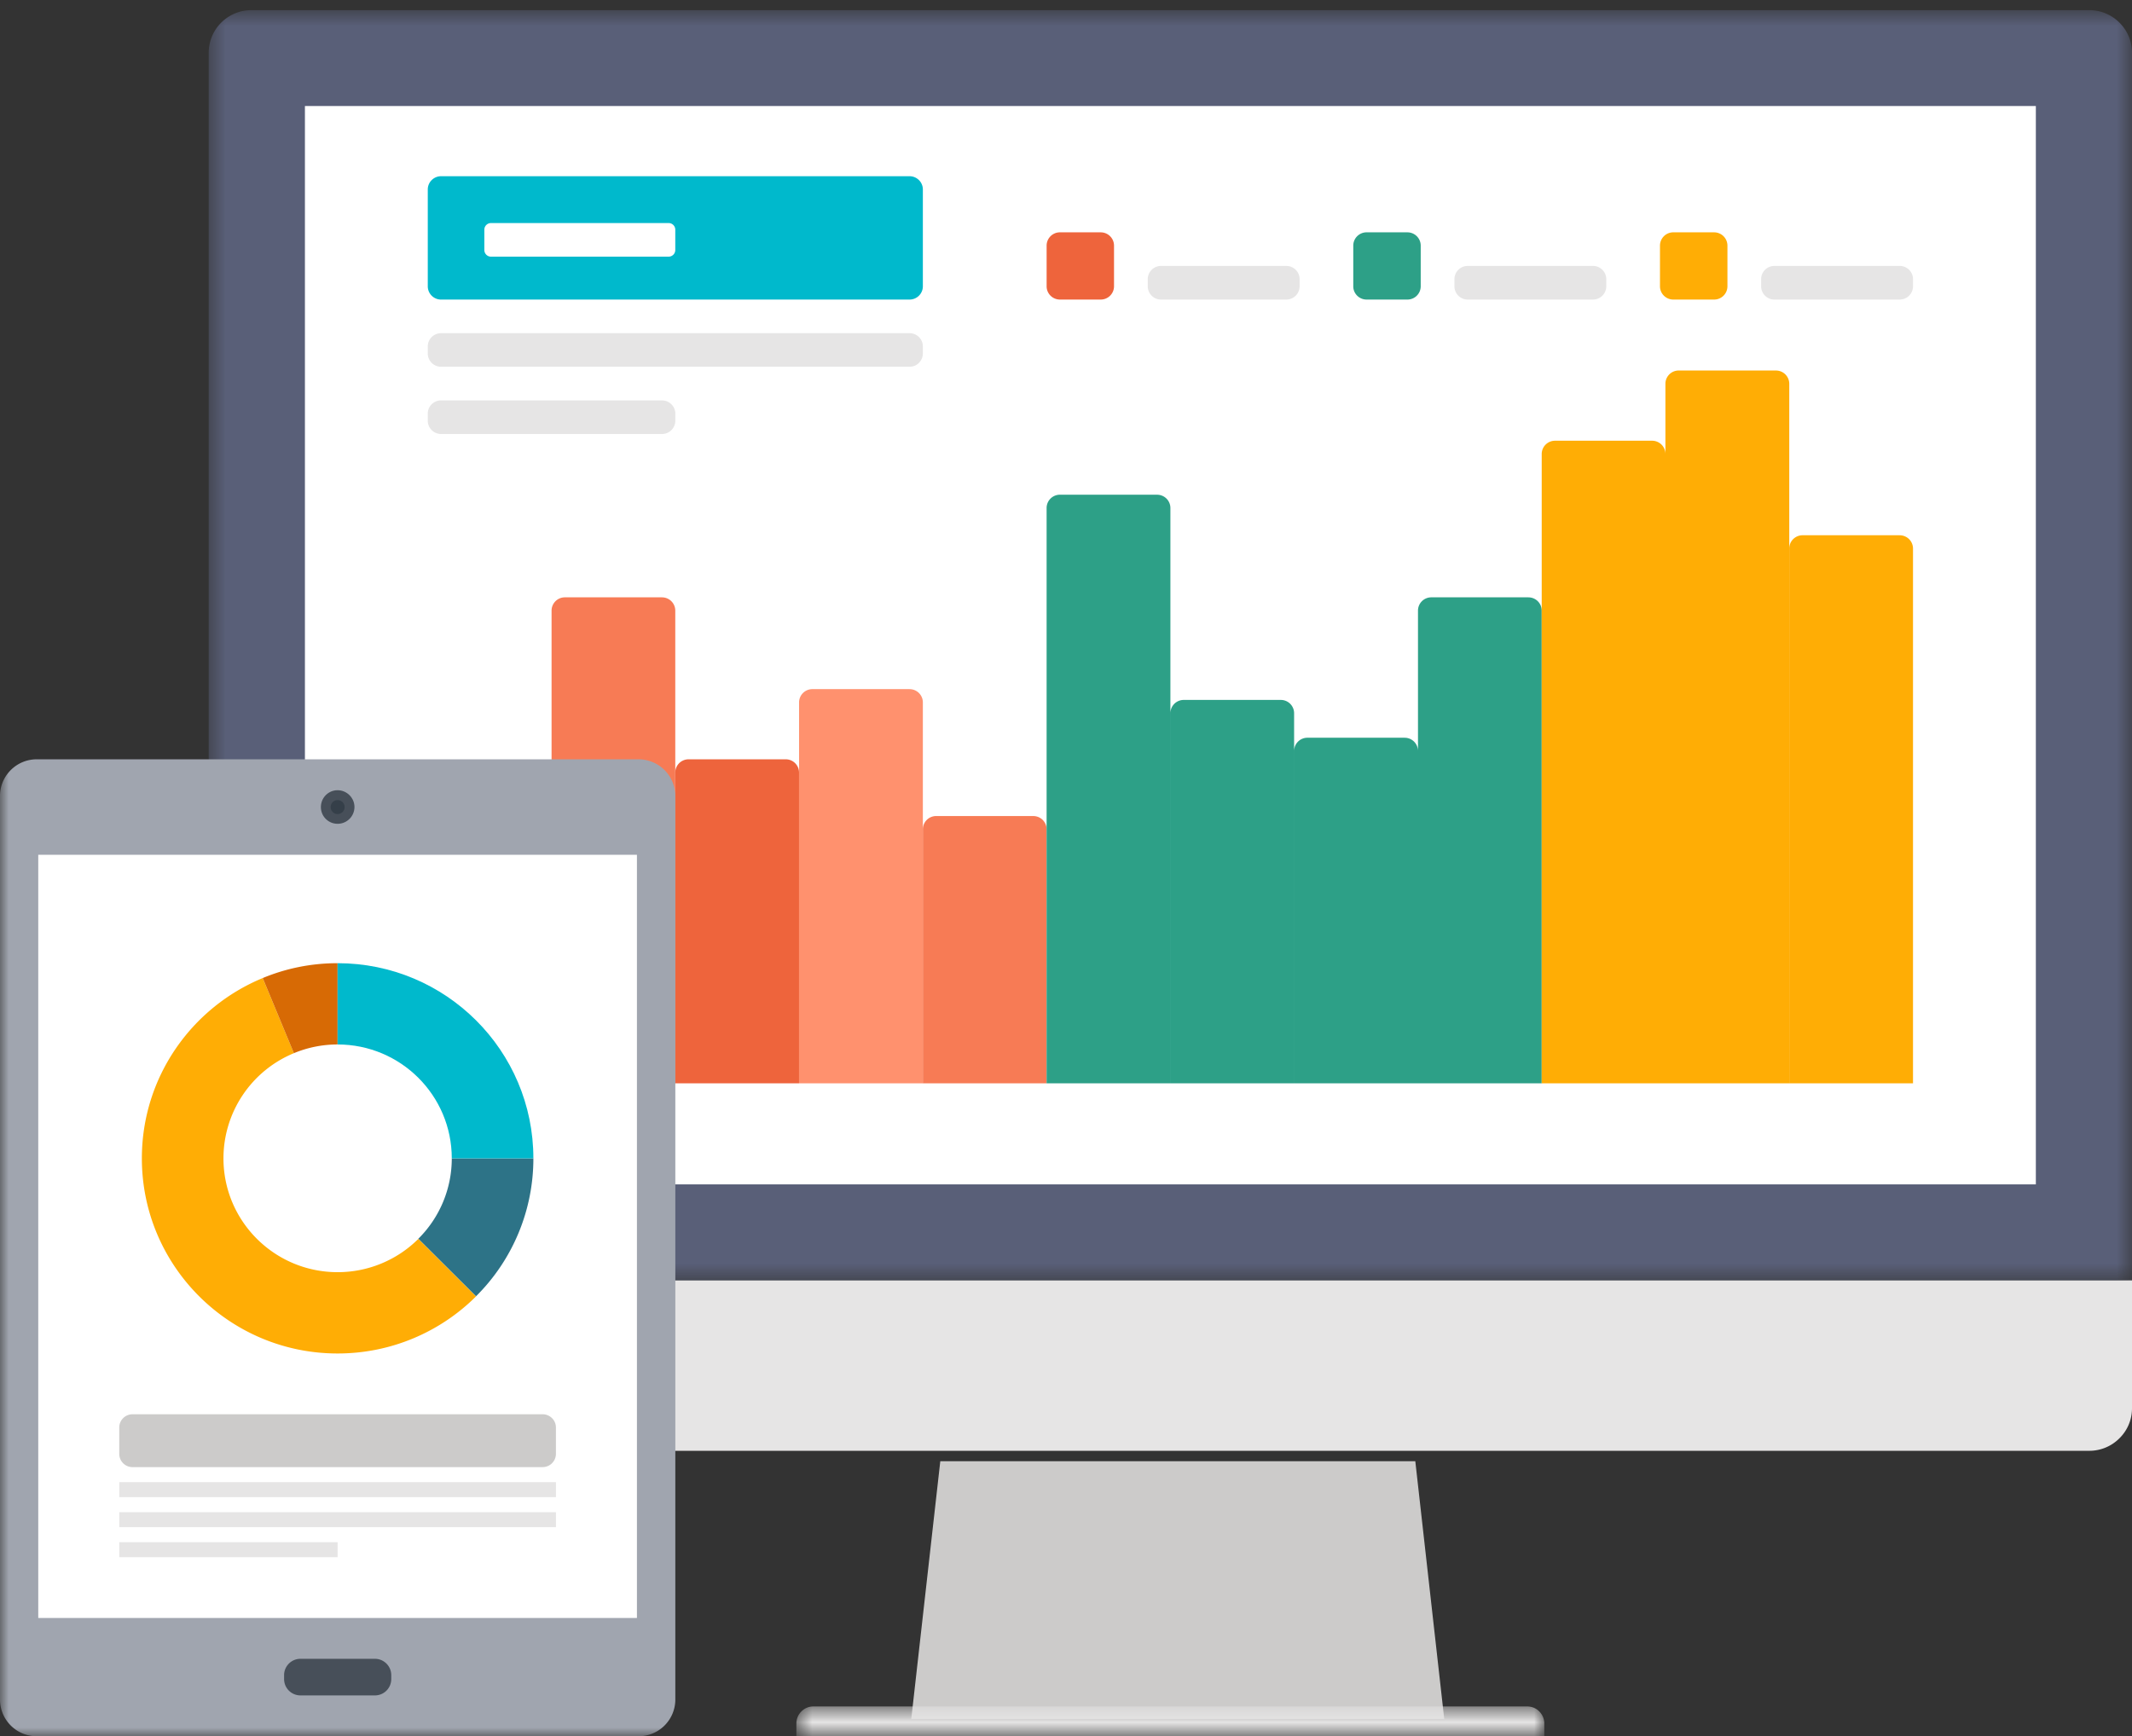
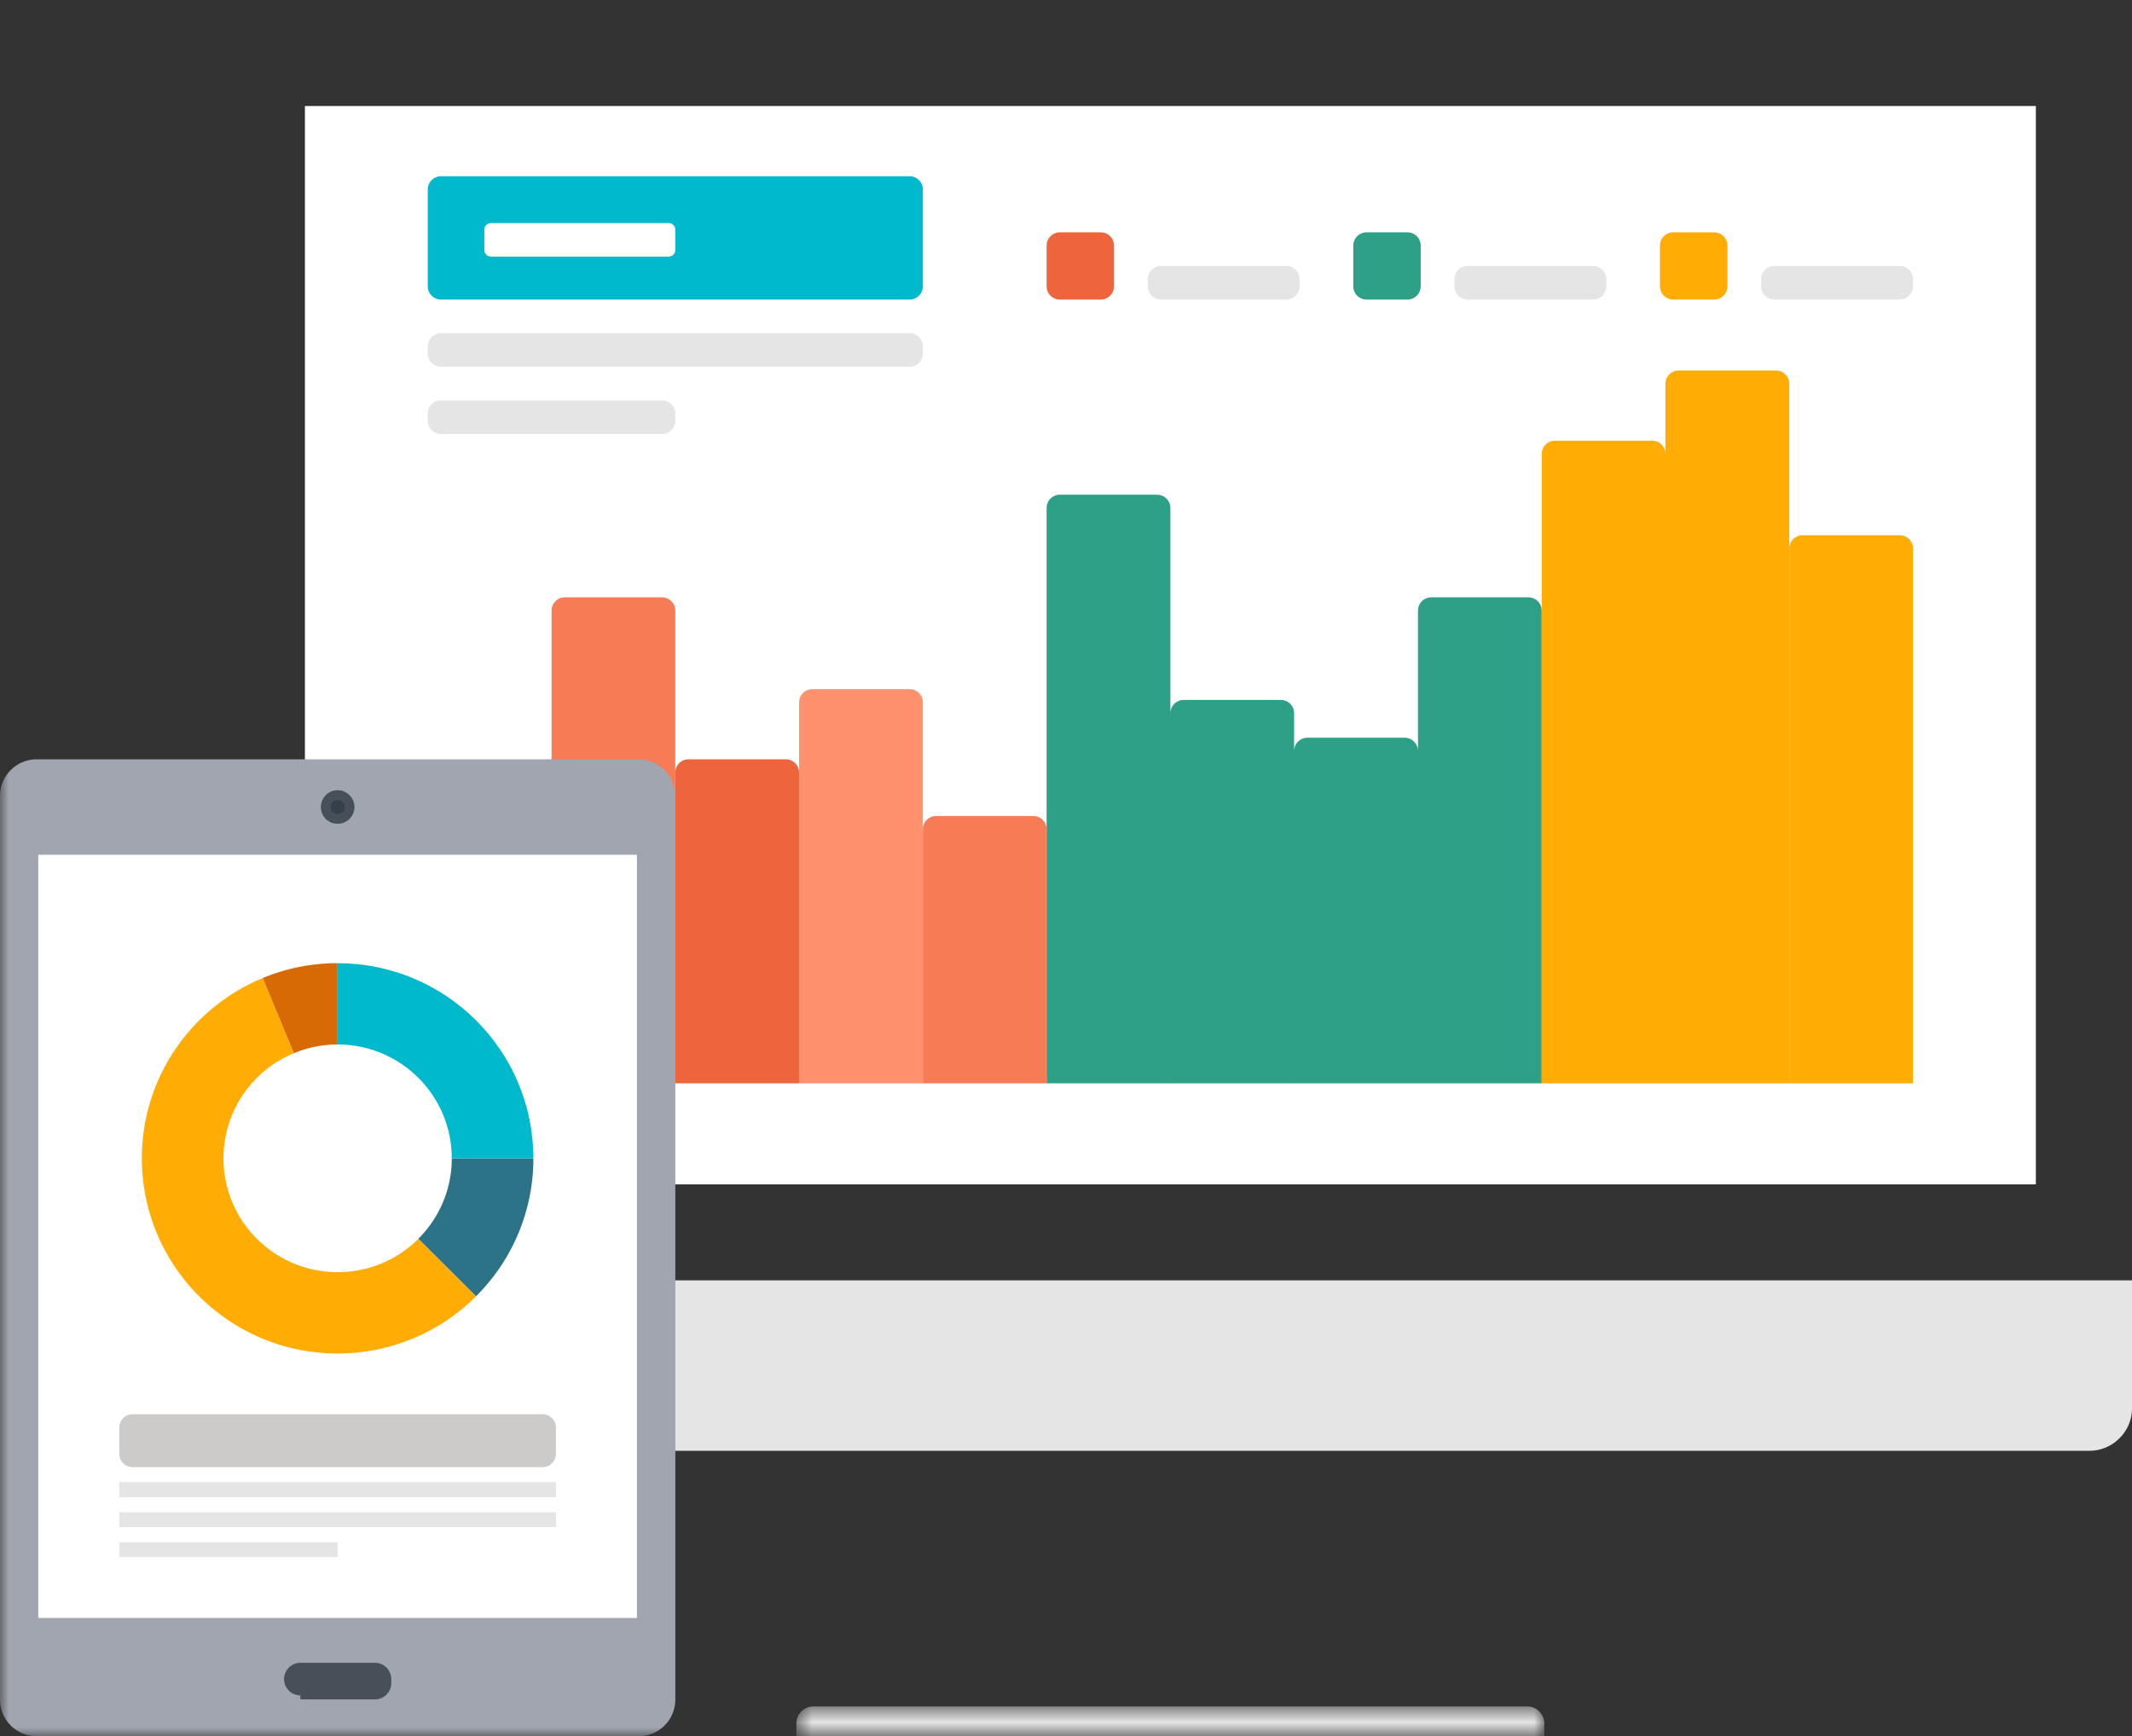
<svg xmlns="http://www.w3.org/2000/svg" xmlns:xlink="http://www.w3.org/1999/xlink" width="124" height="101" viewBox="0 0 124 101">
  <rect x="0" y="0" width="124" height="101" fill="#333333" stroke="none" />
  <defs>
    <path id="a" d="M.592.58h43.501v1.733H.593z" />
-     <path id="c" d="M.514.591h111.861V74.48H.514z" />
    <path id="e" d="M0 101h124V.591H0z" />
  </defs>
  <g fill="none" fill-rule="evenodd">
-     <path fill="#CCCBCA" d="M84 100H53l1.689-15h27.627z" />
    <g>
      <g transform="translate(45.725 98.687)">
        <mask id="b" fill="#fff">
          <use xlink:href="#a" />
        </mask>
        <path fill="#E6E5E5" d="M44.093 2.313H.593v-.74c0-.254.096-.51.292-.703a.968.968 0 0 1 .701-.29h41.518c.25 0 .509.094.697.29a.983.983 0 0 1 .292.703v.74z" mask="url(#b)" />
      </g>
      <path fill="#E6E5E5" d="M124 81.919a2.44 2.44 0 0 1-.732 1.749 2.462 2.462 0 0 1-1.755.727H14.621a2.462 2.462 0 0 1-1.753-.727 2.445 2.445 0 0 1-.73-1.75V74.48H124v7.439z" />
      <g transform="translate(11.625)">
        <mask id="d" fill="#fff">
          <use xlink:href="#c" />
        </mask>
        <path fill="#595F78" d="M112.375 3.071a2.46 2.46 0 0 0-.732-1.756 2.477 2.477 0 0 0-1.755-.724H2.996a2.477 2.477 0 0 0-2.482 2.48V74.48h111.861V3.071z" mask="url(#d)" />
      </g>
      <mask id="f" fill="#fff">
        <use xlink:href="#e" />
      </mask>
      <path fill="#FFF" d="M17.735 68.897h100.673V6.167H17.735z" mask="url(#f)" />
      <path fill="#FF916E" d="M24.88 63.019h7.2V52.653h-7.2z" mask="url(#f)" />
      <path fill="#F77B55" d="M38.5 34.748h-5.645a.773.773 0 0 0-.775.771v27.5h7.195v-27.5a.773.773 0 0 0-.775-.77" mask="url(#f)" />
      <path fill="#EE643C" d="M45.7 44.17h-5.65a.773.773 0 0 0-.776.771V63.02h7.2V44.94a.773.773 0 0 0-.774-.77" mask="url(#f)" />
      <path fill="#FF916E" d="M52.9 40.088h-5.65a.773.773 0 0 0-.775.771v22.16h7.2v-22.16a.773.773 0 0 0-.775-.77" mask="url(#f)" />
      <path fill="#F77B55" d="M60.098 47.47H54.45a.773.773 0 0 0-.775.772v14.777h7.198V48.242a.773.773 0 0 0-.775-.771" mask="url(#f)" />
      <path fill="#2DA087" d="M67.298 28.778h-5.65a.773.773 0 0 0-.776.771v33.47h7.2v-33.47a.773.773 0 0 0-.774-.77M74.492 40.716h-5.644a.773.773 0 0 0-.775.771v21.532h7.194V41.487a.773.773 0 0 0-.775-.771M81.697 42.915h-5.654a.772.772 0 0 0-.775.771V63.02h7.204V43.686a.773.773 0 0 0-.775-.77M88.893 34.748h-5.646a.773.773 0 0 0-.775.771v27.5h7.196v-27.5a.773.773 0 0 0-.775-.77" mask="url(#f)" />
      <path fill="#FFAD05" d="M96.088 25.638h-5.645a.773.773 0 0 0-.775.771v36.61h7.195v-36.61a.773.773 0 0 0-.775-.771M103.29 21.553h-5.652a.772.772 0 0 0-.775.771V63.02h7.203V22.324a.773.773 0 0 0-.775-.77" mask="url(#f)" />
      <path fill="#FFAD05" d="M110.488 31.137h-5.648a.773.773 0 0 0-.775.771V63.02h7.198V31.91a.773.773 0 0 0-.775-.772" mask="url(#f)" />
      <path fill="#EE643C" d="M64.018 13.515h-2.37a.773.773 0 0 0-.775.771v2.37c0 .425.347.77.775.77h2.37a.773.773 0 0 0 .775-.77v-2.37a.773.773 0 0 0-.775-.77" mask="url(#f)" />
      <path fill="#E6E5E5" d="M74.811 17.427H67.53a.773.773 0 0 1-.775-.771v-.417c0-.426.348-.77.775-.77h7.282c.428 0 .775.344.775.77v.417a.773.773 0 0 1-.775.77" mask="url(#f)" />
      <path fill="#2DA087" d="M81.856 13.515h-2.373a.773.773 0 0 0-.775.771v2.37c0 .425.347.77.775.77h2.373a.773.773 0 0 0 .775-.77v-2.37a.773.773 0 0 0-.775-.77" mask="url(#f)" />
      <path fill="#E6E5E5" d="M92.648 17.427h-7.281a.773.773 0 0 1-.775-.771v-.417c0-.426.347-.77.775-.77h7.281c.428 0 .775.344.775.77v.417a.773.773 0 0 1-.775.77" mask="url(#f)" />
      <path fill="#FFAD05" d="M99.695 13.515h-2.373a.773.773 0 0 0-.775.771v2.37c0 .425.348.77.775.77h2.373a.773.773 0 0 0 .775-.77v-2.37a.773.773 0 0 0-.775-.77" mask="url(#f)" />
      <path fill="#E6E5E5" d="M110.488 17.427h-7.283a.773.773 0 0 1-.775-.771v-.417c0-.426.347-.77.775-.77h7.283c.428 0 .775.344.775.77v.417a.773.773 0 0 1-.775.77" mask="url(#f)" />
      <path fill="#00B9CC" d="M52.9 17.427H25.655a.773.773 0 0 1-.775-.771v-5.634c0-.425.346-.771.775-.771H52.9c.428 0 .775.346.775.771v5.634a.773.773 0 0 1-.775.77" mask="url(#f)" />
      <path fill="#FFF" d="M38.887 14.93h-10.33a.387.387 0 0 1-.387-.386V13.36c0-.213.174-.385.388-.385h10.329c.214 0 .388.172.388.385v1.184a.387.387 0 0 1-.388.386" mask="url(#f)" />
      <path fill="#E6E5E5" d="M52.9 21.334H25.655a.772.772 0 0 1-.775-.77v-.41c0-.427.346-.772.775-.772H52.9c.428 0 .775.345.775.771v.41a.773.773 0 0 1-.775.771M38.503 25.246H25.655a.773.773 0 0 1-.775-.771v-.413c0-.427.347-.771.775-.771l12.848.002c.427 0 .775.345.775.77v.412a.773.773 0 0 1-.775.77" mask="url(#f)" />
      <path fill="#A0A5AF" d="M0 46.302c0-1.173.958-2.132 2.135-2.132h35.008a2.14 2.14 0 0 1 2.135 2.132v52.57A2.137 2.137 0 0 1 37.143 101H2.135A2.135 2.135 0 0 1 0 98.871V46.302z" mask="url(#f)" />
-       <path fill="#474F59" d="M17.473 98.624a.95.95 0 0 1-.95-.947v-.232c0-.524.428-.95.95-.95h4.333c.522 0 .95.426.95.95v.232a.948.948 0 0 1-.95.947h-4.333zM19.634 47.921a.968.968 0 0 1-.97-.975c0-.535.43-.977.97-.977s.982.442.982.977a.979.979 0 0 1-.982.975" mask="url(#f)" />
+       <path fill="#474F59" d="M17.473 98.624a.95.95 0 0 1-.95-.947c0-.524.428-.95.95-.95h4.333c.522 0 .95.426.95.95v.232a.948.948 0 0 1-.95.947h-4.333zM19.634 47.921a.968.968 0 0 1-.97-.975c0-.535.43-.977.97-.977s.982.442.982.977a.979.979 0 0 1-.982.975" mask="url(#f)" />
      <path fill="#353F49" d="M19.638 47.355a.405.405 0 0 1-.406-.408c0-.225.18-.404.406-.404a.406.406 0 1 1 0 .812" mask="url(#f)" />
      <path fill="#FFF" d="M2.225 94.12h34.82V49.724H2.225z" mask="url(#f)" />
      <path fill="#E6E5E5" d="M6.937 87.09h25.398v-.871H6.937z" mask="url(#f)" />
      <path fill="#CCCBCA" d="M31.56 85.345H7.711a.772.772 0 0 1-.775-.771V83.04c0-.426.346-.771.775-.771h23.847c.428 0 .775.345.775.77v1.535a.773.773 0 0 1-.775.77" mask="url(#f)" />
      <path fill="#E6E5E5" d="M6.937 88.838h25.398v-.87H6.937zM6.936 90.584h12.7v-.871h-12.7z" mask="url(#f)" />
      <path fill="#2D7387" d="M26.276 67.382a6.581 6.581 0 0 1-1.947 4.68l3.356 3.346a11.29 11.29 0 0 0 3.337-8.026h-4.746z" mask="url(#f)" />
      <path fill="#FFAD05" d="M24.33 72.069a6.641 6.641 0 0 1-4.693 1.935c-3.67 0-6.64-2.967-6.64-6.622a6.62 6.62 0 0 1 4.097-6.117l-1.814-4.37c-4.126 1.704-7.029 5.757-7.029 10.489 0 6.267 5.1 11.35 11.383 11.35 3.141 0 5.992-1.27 8.052-3.32l-3.357-3.345z" mask="url(#f)" />
      <path fill="#D76A05" d="M19.634 60.758V56.03c-1.54 0-3.011.305-4.354.865l1.813 4.37a6.613 6.613 0 0 1 2.54-.507" mask="url(#f)" />
      <path fill="#00B9CC" d="M19.636 60.758c3.67 0 6.64 2.965 6.64 6.624h4.746c0-6.27-5.097-11.352-11.388-11.352v4.728h.002z" mask="url(#f)" />
    </g>
  </g>
</svg>